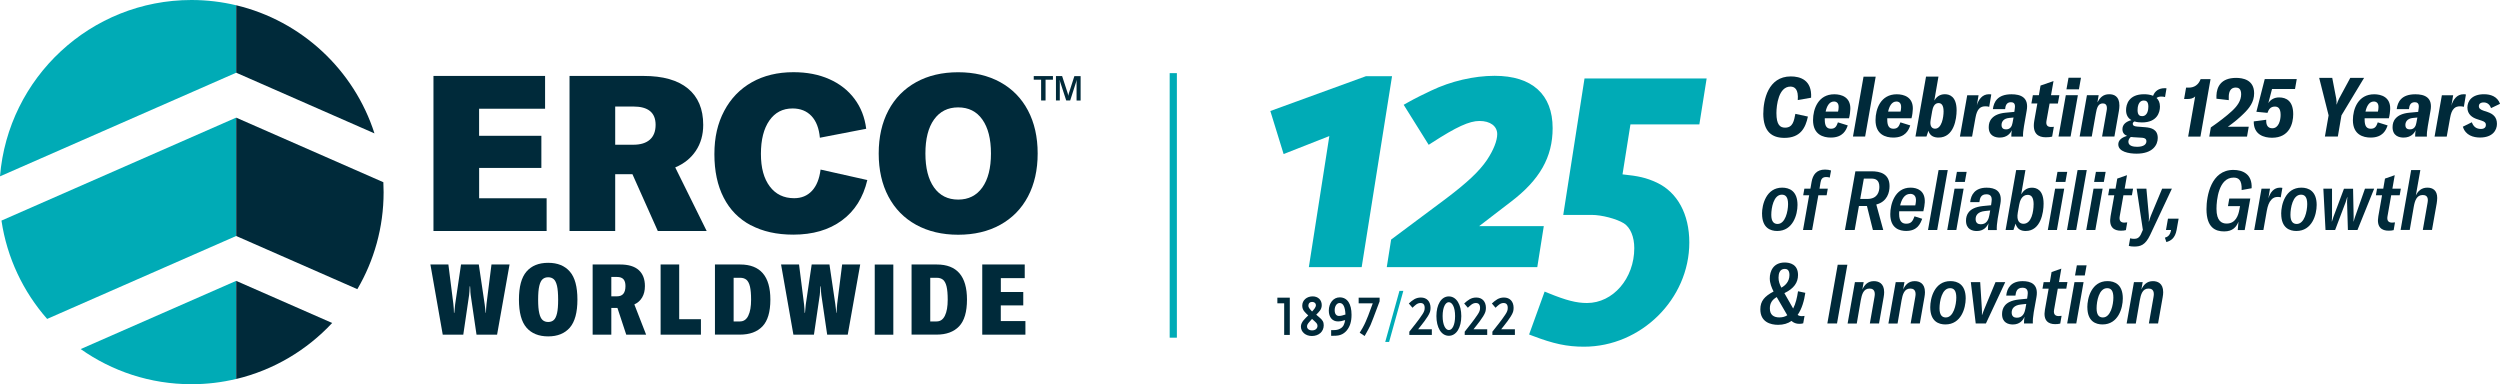
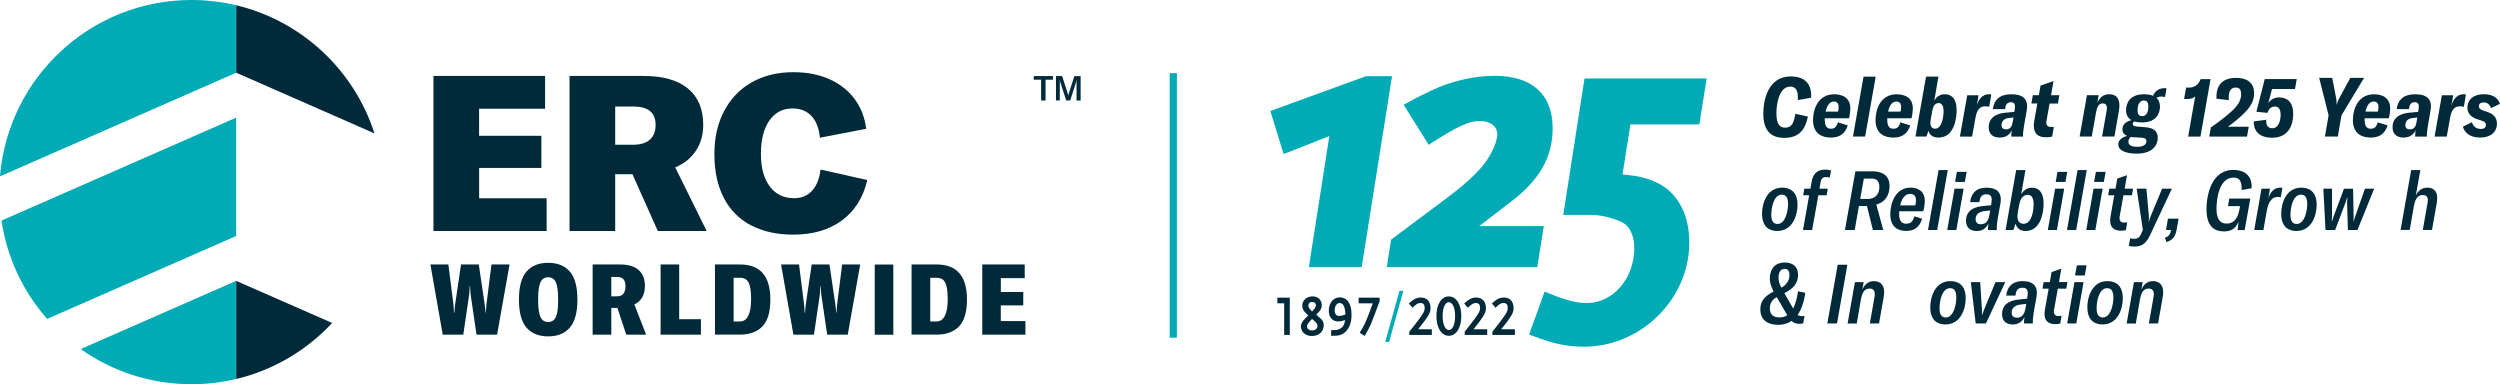
<svg xmlns="http://www.w3.org/2000/svg" id="Layer_1" viewBox="0 0 579.69 89.1">
  <defs>
    <style>.cls-1{fill:#002a3a;}.cls-2{fill:#00abb6;}</style>
  </defs>
  <g>
    <g>
      <path class="cls-1" d="M297.77,77.66v-7.33h-1.58v-1.31h2.88v8.64h-1.3Z" />
      <path class="cls-1" d="M304.19,77.91c-1.42,0-2.54-.9-2.54-2.19,0-1.06,1.02-1.9,1.7-2.58-.69-.67-1.39-1.18-1.39-2.27,0-1.26,1.06-2.15,2.41-2.15,1.24,0,2.11,.81,2.11,2.02,0,1.06-.63,1.55-1.28,2.23l.69,.59c.79,.64,1.05,1.1,1.05,1.86,0,1.48-1.15,2.49-2.75,2.49Zm.76-3.31l-.72-.65-.58,.65c-.47,.52-.58,.77-.58,1.11,0,.5,.43,.9,1.18,.9s1.24-.44,1.24-1.03c0-.35-.1-.58-.55-.98Zm-.67-4.6c-.55,0-.9,.35-.9,.88s.56,1.01,.86,1.35c.34-.38,.89-.92,.89-1.49,0-.39-.34-.73-.85-.73Z" />
      <path class="cls-1" d="M312.3,76.6c-.31,.38-.68,.68-1.09,.89-.6,.29-1.07,.37-2.12,.37h-.43v-1.31h.3c.94,0,1.28-.08,1.78-.34,.8-.41,1.02-1.13,1.17-1.99-.64,.21-1.17,.31-1.68,.31-1.31,0-2.11-1.01-2.11-2.5,0-1.74,1.05-3.08,2.53-3.08,1.78,0,2.74,1.54,2.74,4.03,0,1.56-.34,2.69-1.09,3.62Zm-1.68-6.34c-.6,0-1.14,.65-1.14,1.66,0,.89,.39,1.34,1.01,1.34,.38,0,.9-.12,1.49-.33-.08-1.91-.59-2.67-1.36-2.67Z" />
      <path class="cls-1" d="M318.43,73.76c-.24,.64-.45,1.18-.64,1.61-.31,.67-.59,1.17-1.36,2.54l-1.15-.76c.37-.6,.58-.93,.69-1.15,.96-1.7,1.66-3.86,2.34-5.66h-3.27v-1.32h4.86v.85l-1.47,3.89Z" />
      <path class="cls-2" d="M322.1,79.29h-.9l3.3-11.85h.9l-3.3,11.85Z" />
      <path class="cls-1" d="M326.79,77.66v-.75c1-1.28,2.11-2.61,3.01-3.99,.43-.65,.55-1.02,.55-1.53,0-.77-.34-1.13-.97-1.13-.8,0-1.3,.59-1.86,1.1l-.85-.99c.85-.76,1.57-1.38,2.8-1.38,1.39,0,2.24,.93,2.24,2.41,0,.34-.05,.64-.13,.92-.39,1.2-2.11,3.2-2.75,4.03h3.18v1.31h-5.23Z" />
      <path class="cls-1" d="M335.95,77.86c-1.78,0-2.88-1.94-2.88-4.57s1.1-4.56,2.88-4.56,2.89,1.94,2.89,4.56-1.11,4.57-2.89,4.57Zm-.01-7.79c-.76,0-1.43,1.15-1.43,3.22s.67,3.24,1.45,3.24,1.44-1.15,1.44-3.24-.67-3.22-1.47-3.22Z" />
      <path class="cls-1" d="M339.63,77.66v-.75c1-1.28,2.11-2.61,3.01-3.99,.43-.65,.55-1.02,.55-1.53,0-.77-.34-1.13-.97-1.13-.8,0-1.3,.59-1.86,1.1l-.85-.99c.85-.76,1.57-1.38,2.8-1.38,1.39,0,2.24,.93,2.24,2.41,0,.34-.05,.64-.13,.92-.39,1.2-2.11,3.2-2.75,4.03h3.18v1.31h-5.23Z" />
      <path class="cls-1" d="M346.05,77.66v-.75c1-1.28,2.11-2.61,3.01-3.99,.43-.65,.55-1.02,.55-1.53,0-.77-.34-1.13-.97-1.13-.8,0-1.3,.59-1.86,1.1l-.85-.99c.85-.76,1.57-1.38,2.8-1.38,1.39,0,2.24,.93,2.24,2.41,0,.34-.05,.64-.13,.92-.39,1.2-2.11,3.2-2.75,4.03h3.18v1.31h-5.23Z" />
    </g>
    <g>
      <polygon class="cls-2" points="316.73 17.67 294.56 25.74 297.64 35.72 308.24 31.55 303.49 61.94 315.74 61.94 322.78 17.67 316.73 17.67" />
      <path class="cls-2" d="M357.98,52.44h-15.01l7.3-5.6c6.74-5.1,9.75-10.38,9.75-17.13,0-7.82-4.77-12.13-13.45-12.13-4.81,0-10.16,1.25-14.69,3.42-1.55,.74-3.49,1.65-5.59,2.84l-.81,.46,5.8,9.28,.76-.49c5.67-3.67,8.66-5.04,11.02-5.04,2.5,0,4.11,1.2,4.11,3.06,0,1.53-.87,3.72-2.39,6-1.76,2.59-4.5,5.18-9.45,8.92l-12.76,9.52-1.01,6.39h34.9l1.51-9.51Z" />
      <path class="cls-2" d="M394.04,28.85l1.69-10.65h-28.32l-4.93,31.63h6.57c2.35,0,5.79,.9,7.5,1.96,1.51,.98,2.4,3.13,2.4,5.75,0,7.01-4.92,12.72-10.96,12.72-2.45,0-4.8-.6-8.97-2.3l-.86-.35-3.6,9.95,.82,.31c4.87,1.86,7.98,2.52,11.91,2.52,13.24,0,24.42-11.06,24.42-24.16,0-6.57-2.75-11.63-7.54-13.89-2.46-1.14-4.26-1.53-7.95-1.91l1.84-11.58h15.98Z" />
    </g>
  </g>
  <g>
    <g>
      <g>
        <path class="cls-2" d="M54.77,1.22c-3.33-.79-6.8-1.22-10.37-1.22C21.03,0,1.86,18,0,40.89L54.77,16.86V1.22Z" />
        <path class="cls-2" d="M54.77,27.27L.34,51.15c1.29,8.67,5.07,16.52,10.59,22.8l43.83-19.23V27.27Z" />
        <path class="cls-2" d="M54.77,87.88v-22.76l-36.06,15.82c7.26,5.13,16.12,8.15,25.69,8.15,3.57,0,7.04-.42,10.37-1.22Z" />
        <path class="cls-1" d="M54.77,1.22v15.64l32.06,14.07c-4.72-14.71-16.88-26.09-32.06-29.71Z" />
-         <path class="cls-1" d="M54.77,54.72l28.09,12.33c3.87-6.6,6.09-14.29,6.09-22.49,0-.78-.02-1.55-.06-2.31l-34.12-14.97v27.45Z" />
        <path class="cls-1" d="M54.77,87.88c8.68-2.07,16.37-6.68,22.25-12.99l-22.25-9.76v22.76Z" />
      </g>
      <g>
        <g>
          <path class="cls-1" d="M102.66,77.6l-2.86-16.27h4.17l1.15,9.14c.09,.82,.14,1.51,.14,2.06h.09c.06-.82,.12-1.47,.18-1.92l1.37-9.28h4.12l1.37,9.28c.05,.34,.1,.79,.16,1.35,0,.11,.02,.3,.05,.57h.07c.03-.79,.08-1.48,.14-2.06l1.15-9.14h4.19l-2.89,16.27h-4.77l-1.35-9.19c-.06-.43-.09-.88-.09-1.35l-.05-.66h-.09c-.03,.84-.08,1.51-.14,2.02l-1.35,9.19h-4.77Z" />
          <path class="cls-1" d="M122.08,75.97c-1.17-1.35-1.75-3.52-1.75-6.5s.58-5.14,1.75-6.5c1.17-1.35,2.84-2.03,5.03-2.03s3.84,.68,5.02,2.03c1.18,1.35,1.76,3.52,1.76,6.5s-.59,5.14-1.76,6.5c-1.18,1.35-2.85,2.03-5.02,2.03s-3.86-.68-5.03-2.03Zm6.31-1.75c.34-.29,.59-.81,.77-1.57,.18-.76,.26-1.81,.26-3.17s-.09-2.44-.26-3.19c-.18-.75-.43-1.27-.77-1.56s-.76-.44-1.28-.44-.95,.15-1.28,.44c-.34,.29-.6,.81-.78,1.56-.18,.75-.27,1.81-.27,3.19s.09,2.42,.27,3.17c.18,.76,.44,1.28,.78,1.57,.34,.29,.76,.44,1.28,.44s.95-.15,1.28-.44Z" />
          <path class="cls-1" d="M145.21,77.6l-2.04-6.19h-1.42v6.19h-4.33v-16.27h6.37c1.91,0,3.35,.43,4.31,1.29,.96,.86,1.44,2.1,1.44,3.7,0,1.04-.21,1.92-.64,2.65-.43,.73-1.03,1.26-1.81,1.62l2.73,7.01h-4.61Zm-3.46-8.89h1.33c1.3,0,1.95-.79,1.95-2.38,0-.72-.16-1.25-.47-1.59-.31-.34-.81-.52-1.48-.52h-1.33v4.49Z" />
          <path class="cls-1" d="M162.53,77.6h-9.35v-16.27h4.31v12.69h5.04v3.57Z" />
          <path class="cls-1" d="M165.78,77.6v-16.27h5.84c4.67,0,7.01,2.71,7.01,8.13,0,2.86-.61,4.93-1.83,6.21-1.22,1.28-2.96,1.92-5.22,1.92h-5.8Zm5.82-3.07c.84,0,1.48-.44,1.91-1.33,.44-.89,.65-2.13,.65-3.73,0-1.28-.09-2.29-.26-3.02s-.45-1.26-.81-1.57c-.37-.31-.86-.47-1.47-.47h-1.51v10.13h1.49Z" />
          <path class="cls-1" d="M183.97,77.6l-2.86-16.27h4.17l1.15,9.14c.09,.82,.14,1.51,.14,2.06h.09c.06-.82,.12-1.47,.18-1.92l1.37-9.28h4.12l1.37,9.28c.05,.34,.1,.79,.16,1.35,0,.11,.02,.3,.05,.57h.07c.03-.79,.08-1.48,.14-2.06l1.15-9.14h4.19l-2.89,16.27h-4.77l-1.35-9.19c-.06-.43-.09-.88-.09-1.35l-.05-.66h-.09c-.03,.84-.08,1.51-.14,2.02l-1.35,9.19h-4.77Z" />
          <path class="cls-1" d="M207.14,61.34v16.27h-4.31v-16.27h4.31Z" />
          <path class="cls-1" d="M211.37,77.6v-16.27h5.84c4.67,0,7.01,2.71,7.01,8.13,0,2.86-.61,4.93-1.83,6.21-1.22,1.28-2.96,1.92-5.22,1.92h-5.8Zm5.82-3.07c.84,0,1.48-.44,1.91-1.33,.44-.89,.65-2.13,.65-3.73,0-1.28-.09-2.29-.26-3.02s-.45-1.26-.81-1.57c-.37-.31-.86-.47-1.47-.47h-1.51v10.13h1.49Z" />
          <path class="cls-1" d="M232.06,70.82v3.62h5.71v3.16h-10.01v-16.27h9.85v3.16h-5.54v3.21h5.2v3.12h-5.2Z" />
        </g>
        <g>
          <path class="cls-1" d="M111.1,38.93v7.04h15.65v7.6h-26.24V17.61h25.88v7.6h-15.3v6.28h14.44v7.45h-14.44Z" />
          <path class="cls-1" d="M152.53,53.57l-5.88-13.17h-4v13.17h-10.59V17.61h17.17c4.49,0,7.92,.97,10.28,2.91,2.36,1.94,3.55,4.75,3.55,8.43,0,2.3-.57,4.3-1.7,6-1.13,1.71-2.73,3-4.79,3.87l7.29,14.74h-11.35Zm-9.88-28.87v8.86h4.2c1.69,0,2.97-.4,3.85-1.19,.88-.79,1.32-1.93,1.32-3.42,0-2.84-1.72-4.25-5.17-4.25h-4.2Z" />
          <path class="cls-1" d="M174.08,52.23c-2.75-1.47-4.85-3.6-6.28-6.41-1.44-2.8-2.15-6.16-2.15-10.08s.76-7.16,2.28-10.03c1.52-2.87,3.65-5.08,6.41-6.64,2.75-1.55,5.97-2.33,9.65-2.33,3.11,0,5.87,.53,8.28,1.6,2.41,1.06,4.36,2.58,5.85,4.56,1.49,1.98,2.4,4.3,2.73,6.96l-10.74,2.08c-.2-2.19-.85-3.87-1.95-5.04-1.1-1.16-2.56-1.75-4.38-1.75-2.3,0-4.09,.94-5.39,2.81-1.3,1.87-1.95,4.45-1.95,7.72s.68,5.72,2.05,7.55c1.37,1.82,3.25,2.73,5.65,2.73,1.69,0,3.06-.56,4.13-1.7,1.06-1.13,1.73-2.78,2-4.94l10.84,2.43c-.95,4.05-2.91,7.18-5.9,9.37-2.99,2.2-6.74,3.29-11.27,3.29-3.82,0-7.1-.73-9.85-2.2Z" />
-           <path class="cls-1" d="M212.43,52.13c-2.79-1.54-4.93-3.72-6.43-6.56-1.5-2.84-2.25-6.16-2.25-9.98s.75-7.14,2.25-9.98c1.5-2.84,3.65-5.02,6.43-6.56,2.79-1.54,6.04-2.3,9.75-2.3s6.96,.77,9.75,2.3c2.79,1.54,4.93,3.72,6.43,6.56,1.5,2.84,2.25,6.16,2.25,9.98s-.75,7.14-2.25,9.98c-1.5,2.84-3.65,5.02-6.43,6.56-2.79,1.54-6.04,2.3-9.75,2.3s-6.96-.77-9.75-2.3Zm15.35-8.66c1.33-1.87,2-4.5,2-7.88s-.67-6-2-7.88-3.2-2.81-5.6-2.81-4.26,.94-5.6,2.81-2,4.5-2,7.88,.67,6,2,7.88c1.33,1.87,3.2,2.81,5.6,2.81s4.26-.94,5.6-2.81Z" />
        </g>
      </g>
    </g>
    <g>
      <path class="cls-1" d="M239.7,17.64h4.45v.84h-1.71v4.82h-1.03v-4.82h-1.71v-.84Z" />
      <path class="cls-1" d="M244.85,23.3v-5.66h1.43l1.28,3.94c.06,.21,.11,.41,.14,.61h.02c.01-.11,.03-.21,.04-.29,.02-.08,.05-.19,.1-.32l1.26-3.93h1.45v5.66h-.94v-4.13c0-.22,0-.42,.02-.62h-.02c-.01,.07-.03,.17-.06,.29-.03,.12-.06,.22-.09,.3l-1.33,4.15h-.92l-1.35-4.15c-.03-.08-.06-.18-.09-.31-.03-.12-.05-.22-.06-.29h-.02c.02,.17,.03,.38,.03,.62v4.13h-.9Z" />
    </g>
  </g>
  <g>
    <path class="cls-1" d="M408.87,26.31c0-3.07,1.09-8.59,6.38-8.59,2.15,0,4.94,.81,4.7,4.94l-3.09,.54c.19-2.49-.69-3.12-1.71-3.12-2.72,0-3.24,4.27-3.24,6.15,0,2.74,.86,3.37,2.01,3.37,1.84,0,2.07-1.63,2.38-3.2l2.91,.63c-.56,2.68-1.78,4.94-5.44,4.94-2.86,0-4.91-1.38-4.91-5.67Z" />
    <path class="cls-1" d="M429.05,25.26c-.02,.56-.11,1.44-.31,2.17h-5.62v.33c0,1.53,.5,2.09,1.44,2.09,1.05,0,1.3-.65,1.61-1.48l2.28,.71c-.36,1.05-1.09,2.82-3.93,2.82-1.72,0-4.12-.65-4.12-4.04,0-2.61,1.21-6,4.93-6,1.65,0,3.79,.65,3.72,3.41Zm-3.81-1.72c-1.11,0-1.67,1.17-1.92,2.34h2.88c.08-.33,.13-.69,.13-.96,.06-1.02-.48-1.38-1.09-1.38Z" />
    <path class="cls-1" d="M434.93,17.77l-2.45,13.89h-2.82l2.45-13.89h2.82Z" />
    <path class="cls-1" d="M443.54,25.26c-.02,.56-.11,1.44-.31,2.17h-5.62v.33c0,1.53,.5,2.09,1.44,2.09,1.05,0,1.3-.65,1.61-1.48l2.28,.71c-.36,1.05-1.09,2.82-3.93,2.82-1.72,0-4.12-.65-4.12-4.04,0-2.61,1.21-6,4.93-6,1.65,0,3.79,.65,3.72,3.41Zm-3.81-1.72c-1.11,0-1.67,1.17-1.92,2.34h2.88c.08-.33,.13-.69,.13-.96,.06-1.02-.48-1.38-1.09-1.38Z" />
    <path class="cls-1" d="M447.16,30.3l-.46,1.36h-2.55l2.45-13.89h2.88l-.96,5.54c.46-.77,1.19-1.46,2.45-1.46,1.02,0,2.72,.46,2.72,3.74,0,1.94-.59,6.31-4.18,6.31-.96,0-2.01-.31-2.36-1.59Zm3.51-4.48c0-1.51-.56-1.92-1.17-1.92-1.03,0-1.34,1.13-1.48,1.9l-.34,1.97c-.29,1.59,.36,2.07,1.02,2.07,1.55,0,1.97-2.66,1.97-4.02Z" />
    <path class="cls-1" d="M458.35,24.53c.38-1.38,1.25-2.68,2.84-2.68,.25,0,.42,.02,.54,.06l-.48,2.86c-.25-.08-.54-.12-.86-.12-.58,0-1.04,.13-1.4,.48-.48,.44-.75,1.19-.92,2.15l-.79,4.39h-2.82l1.69-9.58h2.63l-.42,2.45Z" />
    <path class="cls-1" d="M461.14,29.48c0-.71,.17-1.48,.77-2.09,.56-.61,1.53-1.11,3.14-1.26l2.03-.19,.12-.92c.17-1.17-.48-1.32-.92-1.32-1.07,0-1.27,.9-1.34,1.61h-2.84c.21-1.67,1.07-3.45,4.33-3.45,2.05,0,4.08,.67,3.51,3.79l-.63,3.62c-.17,.98-.25,1.78-.21,2.4h-2.72c-.02-.44,.04-.98,.11-1.48-.33,.75-1.13,1.71-2.8,1.71-.96,0-2.55-.33-2.55-2.41Zm5.52-1l.23-1.23-1.02,.1c-1.36,.13-1.76,.94-1.76,1.63,0,.81,.5,1.02,1.04,1.02,1.03,0,1.38-.77,1.51-1.51Z" />
    <path class="cls-1" d="M471.03,24l.34-1.92h1.4l.38-2.24,3.01-1.04-.58,3.28h1.94l-.35,1.92h-1.92l-.73,4.06c-.17,1.05,.34,1.38,1.05,1.38,.25,0,.42,0,.67-.04l-.4,2.28c-.5,.12-.82,.15-1.5,.15-1.67,0-3.16-.8-2.64-3.83l.71-4.01h-1.4Z" />
-     <path class="cls-1" d="M477.32,31.66l1.69-9.58h2.8l-1.69,9.58h-2.8Zm1.84-10.94l.48-2.7h2.89l-.48,2.7h-2.89Z" />
    <path class="cls-1" d="M482.22,31.66l1.69-9.58h2.72l-.29,1.65c.58-1.05,1.28-1.88,2.74-1.88,1.07,0,2.36,.44,2.36,2.61,0,.38-.04,.8-.12,1.28l-1.04,5.92h-2.86l1.04-5.9c.06-.27,.08-.5,.08-.69,0-.9-.5-1.09-.96-1.09-1.09,0-1.38,1.09-1.59,2.26l-.96,5.42h-2.82Z" />
    <path class="cls-1" d="M502.36,20.49l-.34,2.01c-.27-.08-.56-.11-.86-.11-.42,0-.81,.08-1.11,.33,.48,.44,.79,1.07,.79,1.99,0,1.32-.63,3.68-4.18,3.68-.56,0-1.17-.06-1.72-.23-.31,.15-.4,.33-.4,.56,0,.38,.27,.56,1,.63l1.9,.15c1.44,.11,2.89,.54,2.89,2.49,0,1.61-1.15,3.64-4.91,3.64-1.8,0-4.24-.44-4.24-2.15,0-.9,.67-1.57,2.03-1.97-.71-.29-1.07-.8-1.07-1.55,0-1.02,.71-1.74,2.09-2.11-.73-.4-1.25-1.13-1.25-2.3,0-1.34,.63-3.7,4.18-3.7,.69,0,1.44,.1,2.09,.36,.42-1.13,1.36-1.76,2.68-1.76,.17,0,.31,0,.44,.04Zm-7.78,11.31c-.17,0-.34-.02-.5-.04-.4,.33-.56,.75-.56,1.11,0,.96,1.11,1.17,2.01,1.17,1.65,0,2.17-.65,2.17-1.28,0-.54-.36-.77-.96-.82l-2.17-.13Zm3.57-7.09c0-1.19-.54-1.4-1.04-1.4-1.34,0-1.46,1.61-1.46,2.24,0,1.17,.54,1.38,1.04,1.38,1.34,0,1.46-1.61,1.46-2.22Z" />
    <path class="cls-1" d="M507.38,31.66l1.63-9.31c-.42,.46-1.09,.61-1.82,.61h-.75l.46-2.64h.63c1.28,0,2.26-.67,2.74-1.97h2.3l-2.34,13.32h-2.86Z" />
    <path class="cls-1" d="M512.28,31.66l.36-2.11c1.84-1.26,3.78-2.76,4.94-3.85,1.21-1.13,2.09-2.36,2.09-3.85,0-1.34-.69-1.55-1.26-1.55-1.17,0-1.55,.92-1.61,1.94-.02,.42-.02,.73,0,.98l-2.86-.33c-.02-.19-.02-.44,0-.75,.08-1.99,1.04-4.08,4.56-4.08,1.51,0,4.18,.4,4.18,3.56,0,2.03-1.07,3.45-2.61,4.91-1.02,.98-2.11,1.9-3.49,2.86h4.85l-.4,2.28h-8.76Z" />
    <path class="cls-1" d="M522.59,28.15l2.89-.38c-.08,1.53,.61,1.97,1.42,1.97,1.51,0,1.92-1.92,1.92-3.09,0-1.51-.56-1.94-1.34-1.94-1,0-1.44,.67-1.71,1.46l-2.57-.25,1.94-7.59h7.42l-.4,2.3h-5.33l-.86,3.28c.52-.82,1.38-1.32,2.49-1.32,1.74,0,3.28,.88,3.28,3.89,0,2.15-.86,5.46-4.91,5.46-1.82,0-4.29-.67-4.24-3.79Z" />
    <path class="cls-1" d="M542.08,31.66h-2.99l.86-4.91-2.19-8.7h3.03l.92,4.79c.08,.46,.1,.88,.08,1.38h.04c.15-.5,.33-.92,.56-1.38l2.59-4.79h3.2l-5.25,8.7-.84,4.91Z" />
    <path class="cls-1" d="M554.23,25.26c-.02,.56-.11,1.44-.31,2.17h-5.62v.33c0,1.53,.5,2.09,1.44,2.09,1.05,0,1.3-.65,1.61-1.48l2.28,.71c-.36,1.05-1.09,2.82-3.93,2.82-1.72,0-4.12-.65-4.12-4.04,0-2.61,1.21-6,4.93-6,1.65,0,3.79,.65,3.72,3.41Zm-3.81-1.72c-1.11,0-1.67,1.17-1.92,2.34h2.88c.08-.33,.13-.69,.13-.96,.06-1.02-.48-1.38-1.09-1.38Z" />
    <path class="cls-1" d="M554.78,29.48c0-.71,.17-1.48,.77-2.09,.56-.61,1.53-1.11,3.14-1.26l2.03-.19,.12-.92c.17-1.17-.48-1.32-.92-1.32-1.07,0-1.27,.9-1.34,1.61h-2.84c.21-1.67,1.07-3.45,4.33-3.45,2.05,0,4.08,.67,3.51,3.79l-.63,3.62c-.17,.98-.25,1.78-.21,2.4h-2.72c-.02-.44,.04-.98,.11-1.48-.33,.75-1.13,1.71-2.8,1.71-.96,0-2.55-.33-2.55-2.41Zm5.52-1l.23-1.23-1.02,.1c-1.36,.13-1.76,.94-1.76,1.63,0,.81,.5,1.02,1.04,1.02,1.03,0,1.38-.77,1.51-1.51Z" />
    <path class="cls-1" d="M568.41,24.53c.38-1.38,1.25-2.68,2.84-2.68,.25,0,.42,.02,.54,.06l-.48,2.86c-.25-.08-.54-.12-.86-.12-.58,0-1.04,.13-1.4,.48-.48,.44-.75,1.19-.92,2.15l-.79,4.39h-2.82l1.69-9.58h2.62l-.42,2.45Z" />
    <path class="cls-1" d="M571.07,29.38l2.09-1.03c.38,1.05,1.07,1.55,2.11,1.55,.84,0,1.15-.44,1.15-.92s-.21-.75-.98-1l-1.09-.36c-1.05-.34-2.22-1.09-2.22-2.68,0-1.49,1.02-3.09,3.85-3.09,1.5,0,3.08,.48,3.72,2.22l-2.09,1c-.36-1-1.02-1.32-1.72-1.32-.81,0-1.11,.44-1.11,.86,0,.48,.29,.79,1.13,1.07l.94,.31c1.26,.44,2.13,1.19,2.13,2.74,0,1.44-.98,3.16-3.93,3.16-1.48,0-3.37-.48-3.97-2.51Z" />
    <path class="cls-1" d="M408.57,49.55c0-2.05,.94-6.04,4.68-6.04,1.65,0,3.55,.77,3.55,4.01,0,2.24-1.05,6.04-4.71,6.04-1.51,0-3.51-.65-3.51-4Zm6.04-2.22c0-1.67-.59-2.19-1.44-2.19-1.92,0-2.45,3.07-2.45,4.68s.63,2.11,1.46,2.11c1.78,0,2.43-2.91,2.43-4.6Z" />
    <path class="cls-1" d="M421.9,43.75h1.92l-.27,1.53h-1.92l-1.44,8.05h-2.11l1.42-8.05h-1.38l.27-1.53h1.4l.27-1.55c.29-1.69,1.15-2.88,3.12-2.88,.58,0,.98,.08,1.4,.21l-.31,1.65c-.29-.1-.52-.13-.82-.13-.94,0-1.19,.54-1.32,1.28l-.23,1.42Z" />
    <path class="cls-1" d="M435.07,47.43l1.61,5.9h-2.4l-1.38-5.56h-1.86l-.98,5.56h-2.26l2.42-13.61h3.76c1.92,0,4.16,.52,4.16,3.43,0,1.42-.5,3.6-3.07,4.27Zm-2.09-1.3c2.36,0,2.8-1.67,2.8-2.8,0-1.61-.9-1.92-1.86-1.92h-1.74l-.84,4.71h1.65Z" />
    <path class="cls-1" d="M446.31,46.93c-.04,.54-.15,1.38-.33,2.05h-5.6c-.02,.23-.02,.46-.02,.63,0,1.9,.84,2.26,1.67,2.26,1.23,0,1.53-.75,1.9-1.71l1.78,.57c-.44,1.19-1.15,2.82-3.72,2.82-1.46,0-3.68-.54-3.68-3.89,0-2.28,1.04-6.15,4.7-6.15,1.53,0,3.43,.67,3.3,3.41Zm-3.39-1.97c-1.36,0-2.01,1.36-2.32,2.66h3.51c.08-.31,.13-.73,.15-.98,.1-1.27-.59-1.69-1.34-1.69Z" />
    <path class="cls-1" d="M451.64,39.43l-2.45,13.9h-2.13l2.45-13.9h2.13Z" />
    <path class="cls-1" d="M451.52,53.33l1.69-9.58h2.11l-1.69,9.58h-2.11Zm1.82-11.14l.42-2.34h2.26l-.42,2.34h-2.26Z" />
    <path class="cls-1" d="M455.87,51.14c0-.67,.17-1.38,.63-1.94,.52-.67,1.51-1.23,3.24-1.42l1.94-.19,.11-.8c.25-1.55-.59-1.74-1.19-1.74-1.28,0-1.51,.9-1.63,1.82h-2.13c.17-1.76,1.15-3.35,3.81-3.35,1.86,0,3.72,.67,3.2,3.68l-.63,3.51c-.17,1-.25,1.99-.21,2.63h-2.05c-.02-.5,.04-.98,.12-1.57-.38,.88-1.15,1.8-2.72,1.8-1,0-2.49-.38-2.49-2.42Zm5.4-1.17l.21-1.17-1.21,.13c-1.65,.17-2.17,1-2.17,1.86,0,.96,.59,1.21,1.21,1.21,1.32,0,1.78-1.05,1.95-2.03Z" />
    <path class="cls-1" d="M467.37,51.85l-.5,1.48h-1.82l2.45-13.9h2.15l-.98,5.62c.48-.79,1.21-1.53,2.49-1.53,1.02,0,2.7,.46,2.7,3.72,0,2.01-.65,6.32-4.16,6.32-.98,0-1.96-.34-2.34-1.71Zm4.18-4.43c0-1.67-.54-2.24-1.38-2.24-1.36,0-1.82,1.44-1.96,2.26l-.33,1.84c-.36,2.03,.48,2.61,1.32,2.61,1.9,0,2.34-2.93,2.34-4.47Z" />
    <path class="cls-1" d="M474.84,53.33l1.69-9.58h2.11l-1.69,9.58h-2.11Zm1.82-11.14l.42-2.34h2.26l-.42,2.34h-2.26Z" />
    <path class="cls-1" d="M483.87,39.43l-2.45,13.9h-2.13l2.45-13.9h2.13Z" />
    <path class="cls-1" d="M483.75,53.33l1.69-9.58h2.11l-1.69,9.58h-2.11Zm1.82-11.14l.42-2.34h2.26l-.42,2.34h-2.26Z" />
    <path class="cls-1" d="M488.83,45.28l.27-1.53h1.44l.4-2.34,2.26-.79-.54,3.12h1.95l-.27,1.53h-1.97l-.86,4.89c-.19,1.09,.31,1.46,1.07,1.46,.21,0,.44-.02,.67-.06l-.31,1.8c-.38,.1-.73,.13-1.19,.13-1.53,0-2.82-.77-2.36-3.35l.86-4.87h-1.44Z" />
    <path class="cls-1" d="M493.62,57.01l.31-1.76c.29,.1,.58,.13,.96,.13,.61,0,1.19-.23,1.59-1.17l.4-.9-1.44-9.56h2.26l.56,6.19c.04,.52,.04,.94-.02,1.42h.06c.12-.46,.25-.9,.46-1.4l2.59-6.21h2.26l-5.06,10.77c-1.13,2.36-2.26,2.65-3.7,2.65-.5,0-.92-.06-1.23-.15Z" />
    <path class="cls-1" d="M501.99,55.11c.65-.17,1.19-.58,1.4-1.63l.02-.15h-1.17l.46-2.63h2.47l-.46,2.59c-.36,1.97-1.36,2.55-2.38,2.84l-.34-1.02Z" />
    <path class="cls-1" d="M511.63,48.5c0-3.05,1.04-9.1,6.23-9.1,2.17,0,4.41,.96,4.24,4.25l-2.32,.42c.1-2.36-.73-2.89-1.86-2.89-3.47,0-3.97,5.21-3.97,7.25,0,2.84,1.23,3.41,2.36,3.41,2.11,0,2.72-1.96,2.95-3.24l.15-.8h-2.8l.31-1.76h4.87l-1.3,7.3h-1.61l.17-1.94c-.48,1.21-1.32,2.26-3.32,2.26s-4.1-.84-4.1-5.16Z" />
    <path class="cls-1" d="M525.95,46.1c.44-1.46,1.26-2.59,2.74-2.59,.23,0,.4,.02,.54,.06l-.38,2.19c-.19-.06-.38-.1-.65-.1-.67,0-1.15,.21-1.53,.65-.54,.56-.84,1.42-1.05,2.55l-.79,4.47h-2.13l1.69-9.58h1.97l-.4,2.36Z" />
    <path class="cls-1" d="M528.95,49.55c0-2.05,.94-6.04,4.68-6.04,1.65,0,3.55,.77,3.55,4.01,0,2.24-1.05,6.04-4.71,6.04-1.51,0-3.51-.65-3.51-4Zm6.04-2.22c0-1.67-.59-2.19-1.44-2.19-1.92,0-2.45,3.07-2.45,4.68s.63,2.11,1.46,2.11c1.78,0,2.43-2.91,2.43-4.6Z" />
    <path class="cls-1" d="M541.45,53.33h-2.22l-.5-9.58h2.01v6.54l-.06,1.07h.04c.1-.36,.23-.73,.34-1.05l2.45-6.55h2.11l.13,6.55c0,.33,0,.69-.02,1.05h.04c.08-.36,.19-.73,.31-1.07l2.3-6.54h2.13l-3.87,9.58h-2.22l-.19-6.46c0-.36,.04-.8,.08-1.13h-.06c-.08,.33-.21,.75-.34,1.11l-2.45,6.48Z" />
-     <path class="cls-1" d="M550.91,45.28l.27-1.53h1.44l.4-2.34,2.26-.79-.54,3.12h1.96l-.27,1.53h-1.97l-.86,4.89c-.19,1.09,.31,1.46,1.07,1.46,.21,0,.44-.02,.67-.06l-.31,1.8c-.38,.1-.73,.13-1.19,.13-1.53,0-2.82-.77-2.36-3.35l.86-4.87h-1.44Z" />
    <path class="cls-1" d="M556.64,53.33l2.45-13.9h2.13l-1.05,5.92c.46-1.02,1.28-1.84,2.68-1.84,1.25,0,2.28,.63,2.28,2.38,0,.38-.06,.88-.12,1.28l-1.09,6.15h-2.13l1.07-6.11c.04-.23,.1-.54,.1-.8,0-.98-.61-1.19-1.19-1.19-1.34,0-1.8,1.19-2.07,2.68l-.94,5.42h-2.13Z" />
    <path class="cls-1" d="M417.8,73.31c.19,0,.44-.02,.63-.06l-.31,1.72c-.29,.08-.58,.12-.9,.12-.73,0-1.32-.23-1.82-.67-.82,.58-1.84,.9-3.1,.9-1.71,0-4.12-.61-4.12-3.6,0-1.94,1.02-3.05,3.07-4.12-.44-.88-.88-1.92-.88-3.05,0-1.63,.79-3.68,3.47-3.68,1.19,0,3.08,.42,3.08,2.89,0,1.76-.94,3.12-3.1,4.18l-.06,.04,2.03,3.56c.59-1.11,.92-2.57,1.13-4l1.69,.36c-.25,1.76-.77,3.68-1.78,5.12,.29,.21,.61,.29,.98,.29Zm-5.21,.29c.73,0,1.34-.17,1.84-.5l-2.45-4.22c-1.07,.63-1.59,1.42-1.59,2.61-.02,1.51,.88,2.11,2.2,2.11Zm-.19-9.22c0,.84,.23,1.48,.65,2.32,.88-.46,1.88-1.4,1.88-2.93,0-1.23-.61-1.42-1.09-1.42-1.23,0-1.44,1.19-1.44,2.03Z" />
    <path class="cls-1" d="M423.72,75l2.4-13.61h2.24l-2.4,13.61h-2.24Z" />
    <path class="cls-1" d="M428.42,75l1.69-9.58h2.03l-.31,1.71c.5-1.07,1.26-1.94,2.68-1.94,1.05,0,2.38,.46,2.38,2.55,0,.36-.04,.75-.12,1.19l-1.07,6.08h-2.13l1.07-6.09c.04-.27,.08-.5,.08-.71,0-1.09-.65-1.3-1.23-1.3-1.4,0-1.78,1.36-2.03,2.76l-.92,5.35h-2.13Z" />
-     <path class="cls-1" d="M437.88,75l1.69-9.58h2.03l-.31,1.71c.5-1.07,1.26-1.94,2.68-1.94,1.05,0,2.38,.46,2.38,2.55,0,.36-.04,.75-.12,1.19l-1.07,6.08h-2.13l1.07-6.09c.04-.27,.08-.5,.08-.71,0-1.09-.65-1.3-1.23-1.3-1.4,0-1.78,1.36-2.03,2.76l-.92,5.35h-2.13Z" />
    <path class="cls-1" d="M447.58,71.22c0-2.05,.94-6.04,4.68-6.04,1.65,0,3.54,.77,3.54,4.01,0,2.24-1.05,6.04-4.71,6.04-1.51,0-3.51-.65-3.51-4Zm6.04-2.22c0-1.67-.59-2.18-1.44-2.18-1.92,0-2.45,3.07-2.45,4.68s.63,2.11,1.46,2.11c1.78,0,2.43-2.91,2.43-4.6Z" />
    <path class="cls-1" d="M458.12,75l-1.13-9.58h2.17l.38,6.09c.04,.54,.04,1,.02,1.48h.06c.17-.48,.33-.94,.56-1.48l2.53-6.09h2.26l-4.48,9.58h-2.36Z" />
    <path class="cls-1" d="M464.23,72.81c0-.67,.17-1.38,.63-1.94,.52-.67,1.51-1.23,3.24-1.42l1.94-.19,.11-.8c.25-1.55-.59-1.74-1.19-1.74-1.28,0-1.51,.9-1.63,1.82h-2.13c.17-1.76,1.15-3.35,3.81-3.35,1.86,0,3.72,.67,3.2,3.68l-.63,3.51c-.17,1-.25,1.99-.21,2.63h-2.05c-.02-.5,.04-.98,.12-1.57-.38,.88-1.15,1.8-2.72,1.8-1,0-2.49-.38-2.49-2.41Zm5.4-1.17l.21-1.17-1.21,.13c-1.65,.17-2.17,1-2.17,1.86,0,.96,.59,1.21,1.21,1.21,1.32,0,1.78-1.05,1.95-2.03Z" />
    <path class="cls-1" d="M473.6,66.95l.27-1.53h1.44l.4-2.34,2.26-.79-.54,3.12h1.96l-.27,1.53h-1.97l-.86,4.89c-.19,1.09,.31,1.46,1.07,1.46,.21,0,.44-.02,.67-.06l-.31,1.8c-.38,.1-.73,.13-1.19,.13-1.53,0-2.82-.77-2.36-3.35l.86-4.87h-1.44Z" />
    <path class="cls-1" d="M479.33,75l1.69-9.58h2.11l-1.69,9.58h-2.11Zm1.82-11.13l.42-2.34h2.26l-.42,2.34h-2.26Z" />
    <path class="cls-1" d="M484,71.22c0-2.05,.94-6.04,4.68-6.04,1.65,0,3.55,.77,3.55,4.01,0,2.24-1.05,6.04-4.71,6.04-1.51,0-3.51-.65-3.51-4Zm6.04-2.22c0-1.67-.59-2.18-1.44-2.18-1.92,0-2.45,3.07-2.45,4.68s.63,2.11,1.46,2.11c1.78,0,2.43-2.91,2.43-4.6Z" />
    <path class="cls-1" d="M493.12,75l1.69-9.58h2.03l-.31,1.71c.5-1.07,1.26-1.94,2.68-1.94,1.05,0,2.38,.46,2.38,2.55,0,.36-.04,.75-.12,1.19l-1.07,6.08h-2.13l1.07-6.09c.04-.27,.08-.5,.08-.71,0-1.09-.65-1.3-1.23-1.3-1.4,0-1.78,1.36-2.03,2.76l-.92,5.35h-2.13Z" />
  </g>
  <rect class="cls-2" x="271.22" y="16.96" width="1.67" height="61.34" />
</svg>